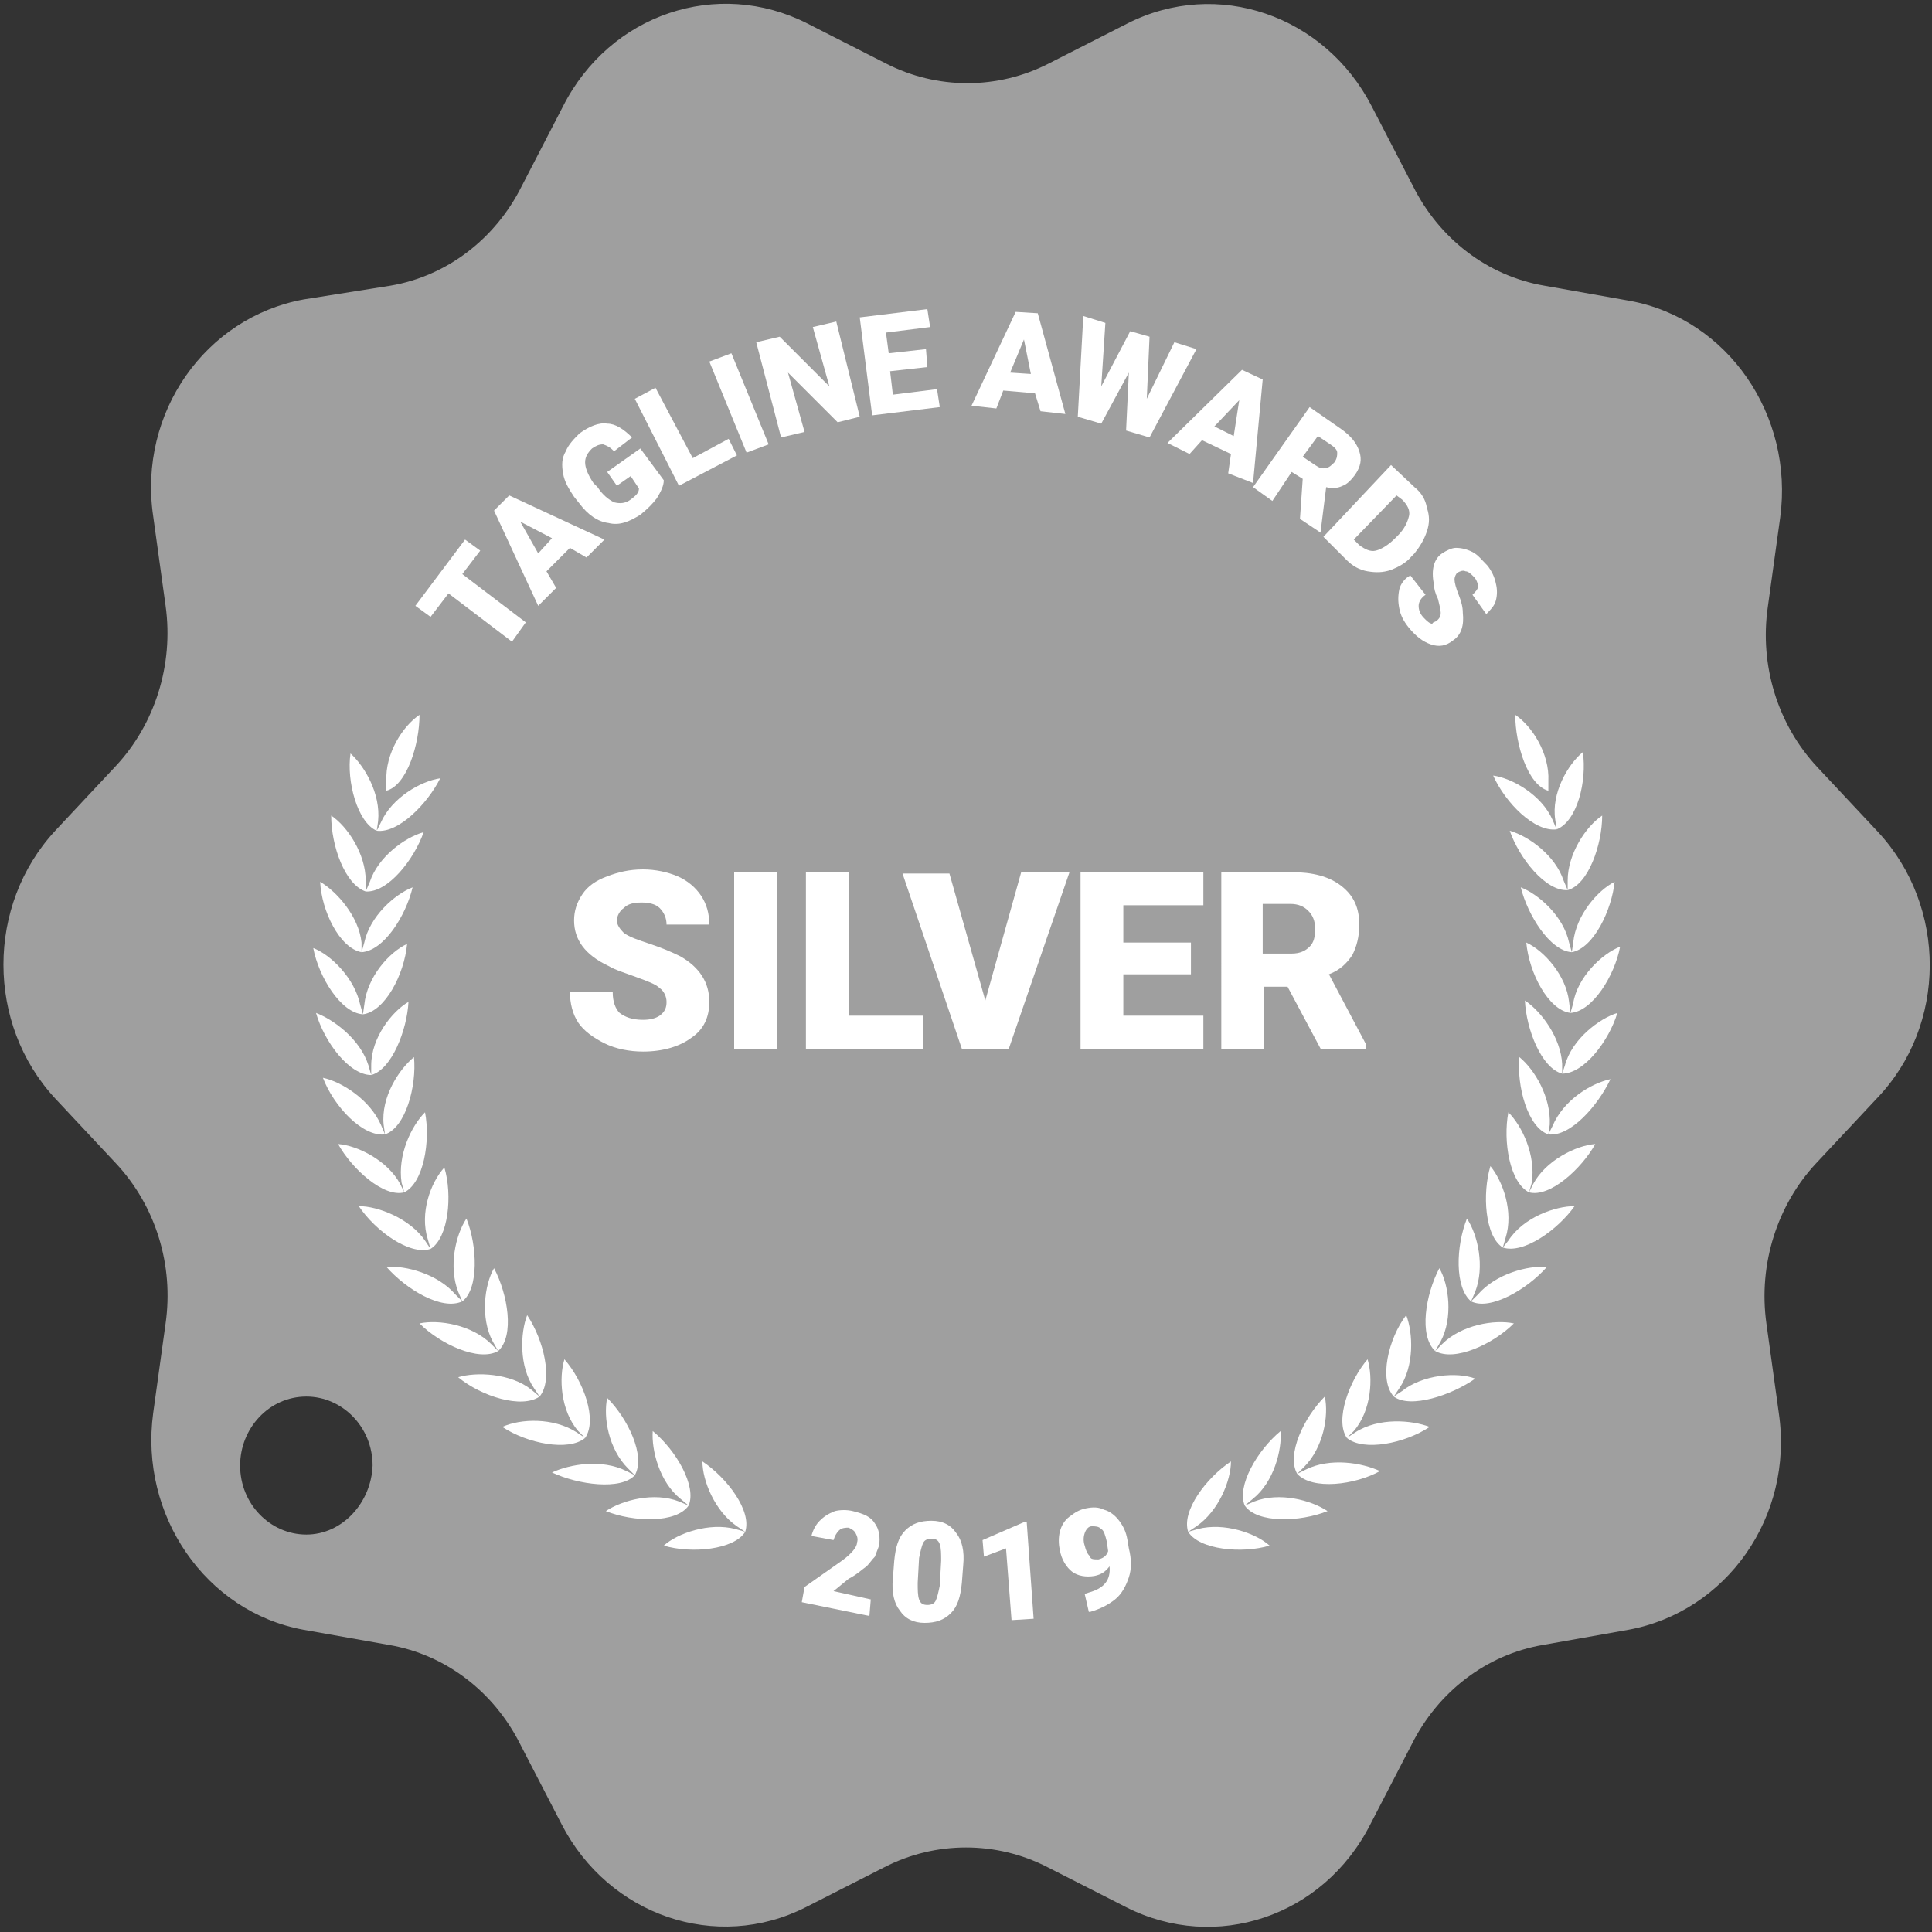
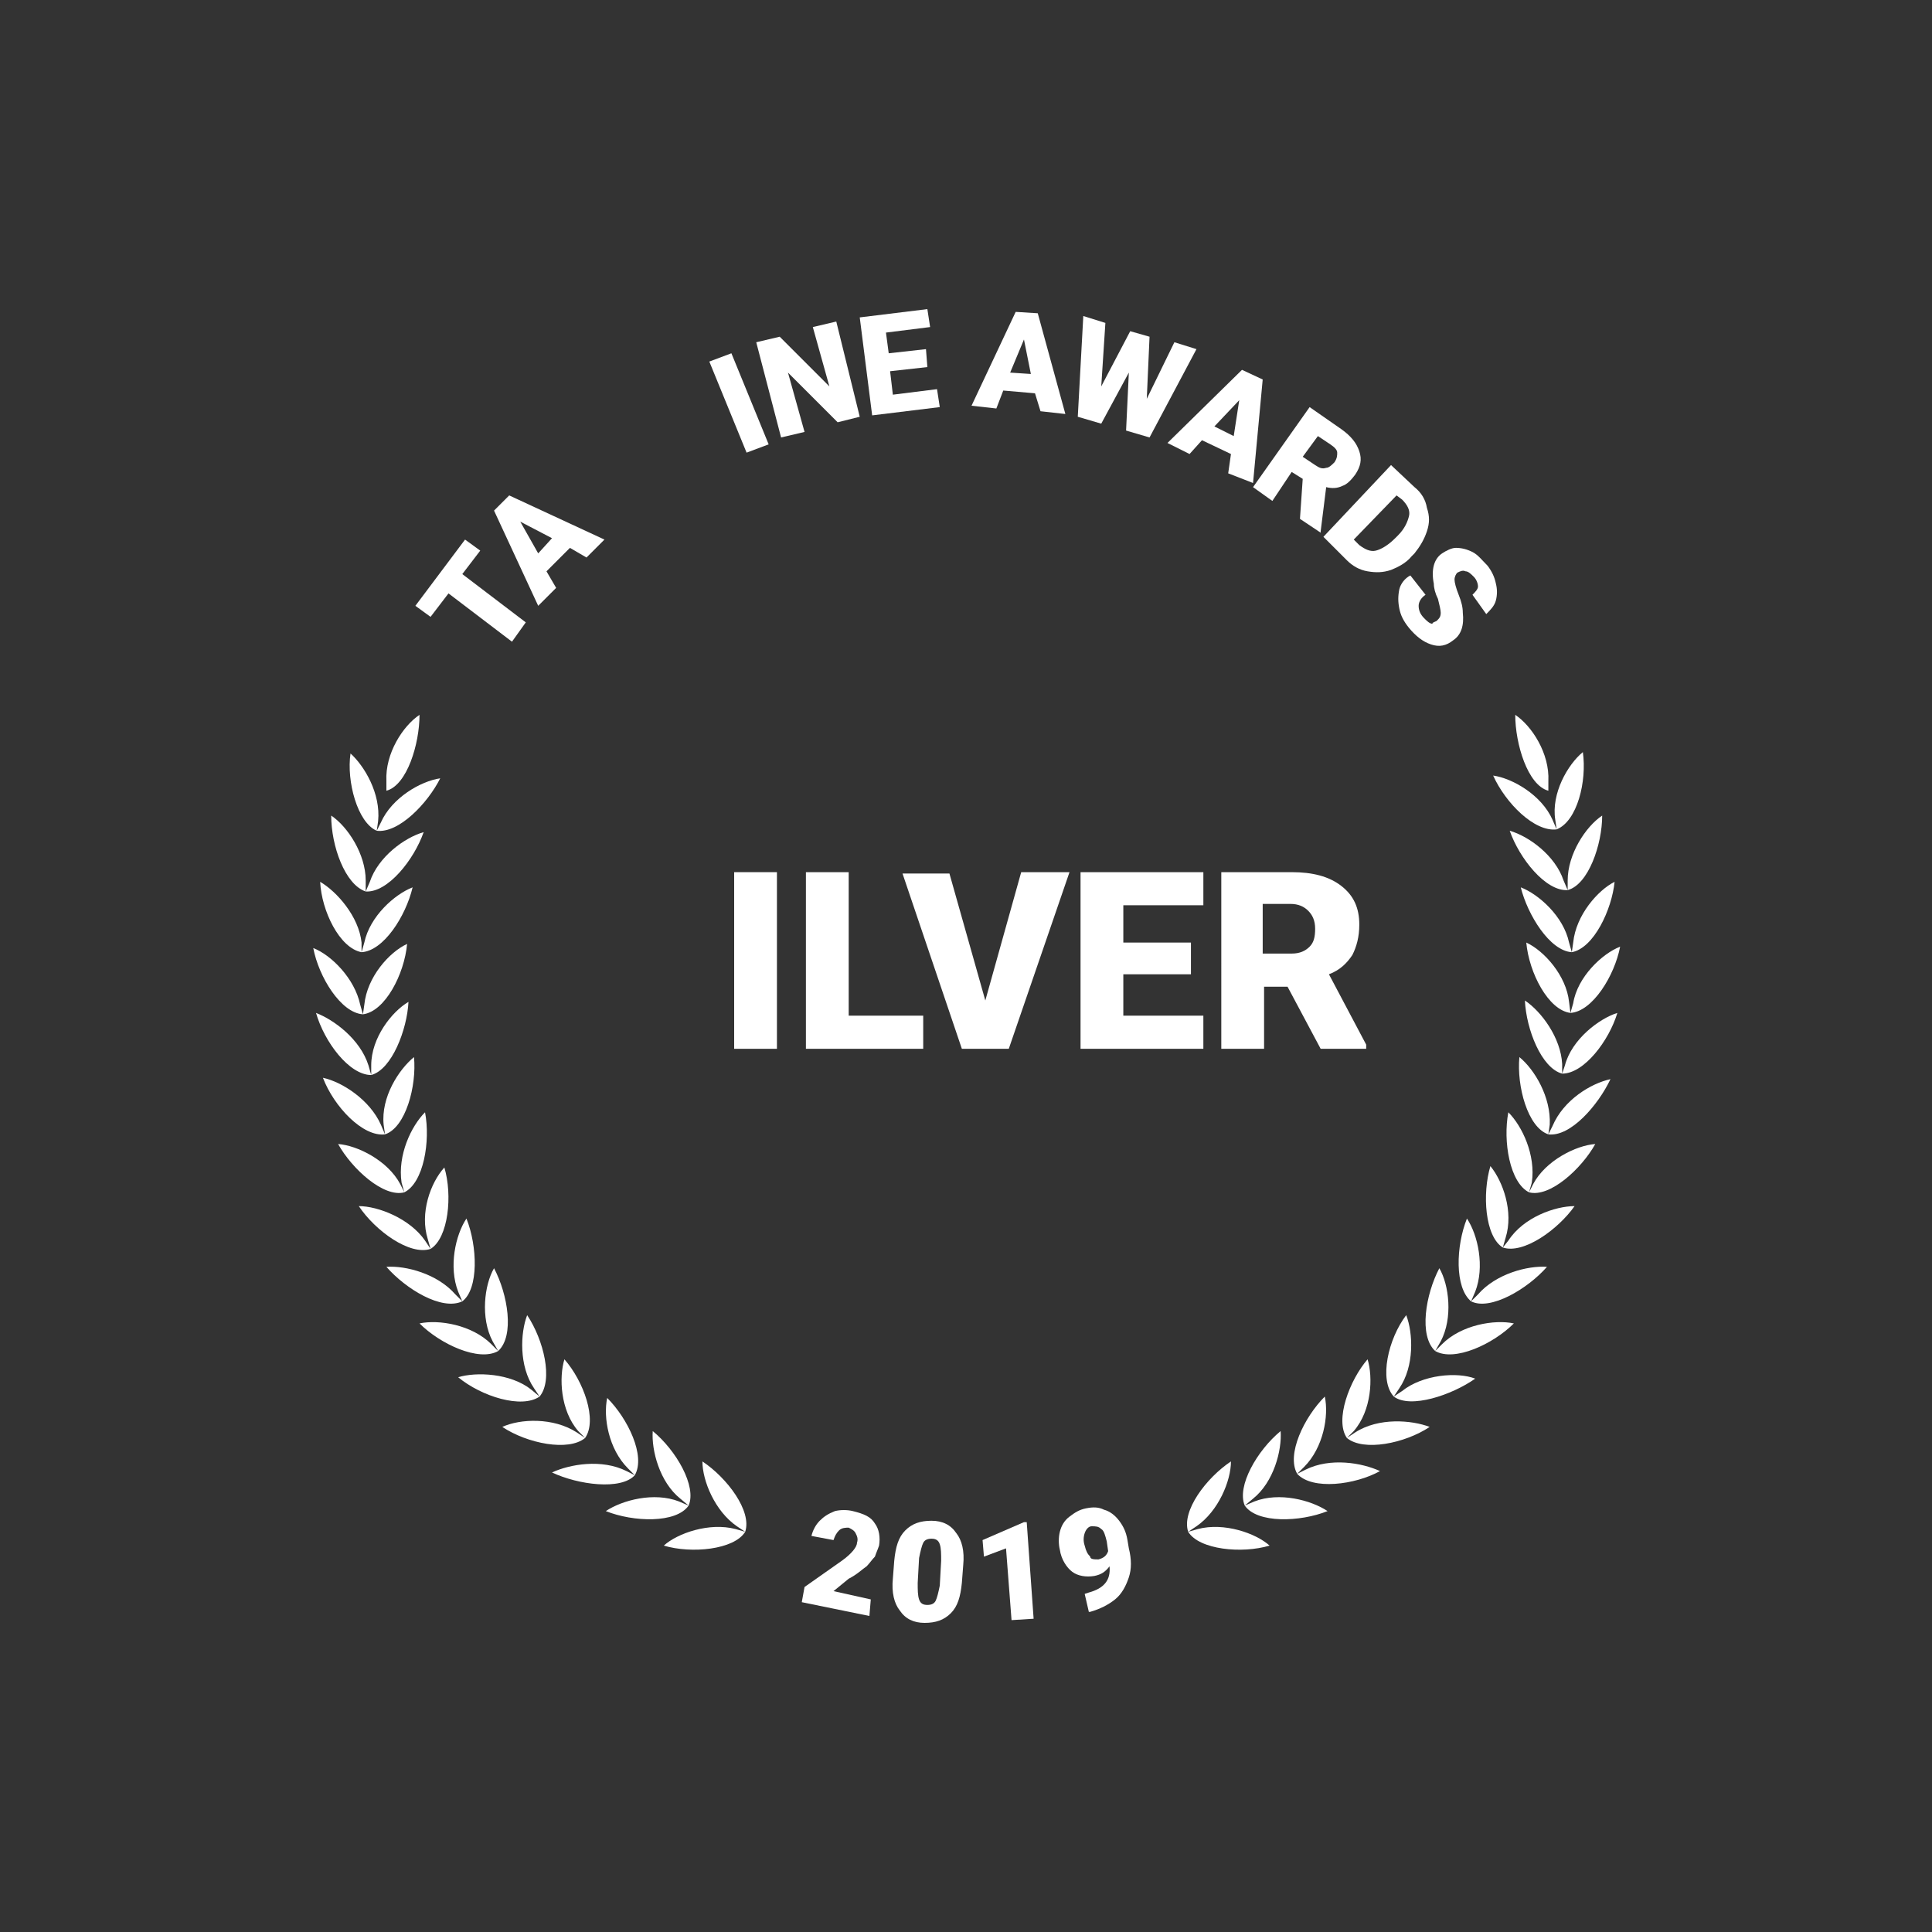
<svg xmlns="http://www.w3.org/2000/svg" xmlns:xlink="http://www.w3.org/1999/xlink" version="1.1" id="Layer_1" x="0px" y="0px" viewBox="0 0 140 140" xml:space="preserve">
  <rect x="0" y="0" width="140" height="140" fill="#333333" stroke="none" />
  <g>
-     <path fill="#9F9F9F" d="M136.1,60.3l-4.4-4.7c-2.9-3.1-4.2-7.4-3.6-11.6l0.9-6.5c1-7.4-3.8-14.4-10.9-15.7l-6.2-1.1 c-4.1-0.7-7.6-3.4-9.5-7.2l-3-5.8c-3.4-6.6-11.2-9.3-17.7-6l-5.7,2.9c-3.7,1.9-8.1,1.9-11.8,0l-5.7-2.9c-6.5-3.3-14.3-0.7-17.7,6 l-3,5.8c-1.9,3.8-5.4,6.5-9.5,7.2L22,21.7c-7.1,1.3-12,8.2-10.9,15.7l0.9,6.5c0.6,4.3-0.8,8.6-3.6,11.6l-4.4,4.7 c-5,5.4-5,14,0,19.4l4.4,4.7c2.9,3.1,4.2,7.4,3.6,11.6l-0.9,6.5c-1,7.4,3.8,14.4,10.9,15.7l6.2,1.1c4.1,0.7,7.6,3.4,9.5,7.2l3,5.8 c3.4,6.6,11.2,9.3,17.7,6l5.7-2.9c3.7-1.9,8.1-1.9,11.8,0l5.7,2.9c6.5,3.3,14.3,0.7,17.7-6l3-5.8c1.9-3.8,5.4-6.5,9.5-7.2l6.2-1.1 c7.1-1.3,12-8.2,10.9-15.7l-0.9-6.5c-0.6-4.3,0.8-8.6,3.6-11.6l4.4-4.7C141.1,74.3,141.1,65.7,136.1,60.3z M22.2,111.2 c-2.6,0-4.8-2.2-4.8-5c0-2.7,2.1-5,4.8-5c2.6,0,4.8,2.2,4.8,5C26.9,108.9,24.8,111.2,22.2,111.2z" />
    <g>
      <g>
-         <path fill="#FFFFFF" d="M48.3,72.6c0-0.4-0.2-0.8-0.5-1c-0.3-0.3-0.9-0.5-1.7-0.8c-0.8-0.3-1.5-0.5-2-0.8 c-1.7-0.8-2.5-1.9-2.5-3.3c0-0.7,0.2-1.3,0.6-1.9s1-1,1.8-1.3c0.8-0.3,1.6-0.5,2.6-0.5c0.9,0,1.8,0.2,2.5,0.5s1.3,0.8,1.7,1.4 c0.4,0.6,0.6,1.3,0.6,2.1h-3.1c0-0.5-0.2-0.9-0.5-1.2c-0.3-0.3-0.8-0.4-1.3-0.4c-0.6,0-1,0.1-1.3,0.4c-0.3,0.2-0.5,0.6-0.5,0.9 c0,0.3,0.2,0.6,0.5,0.9c0.4,0.3,1,0.5,1.9,0.8c0.9,0.3,1.6,0.6,2.2,0.9c1.4,0.8,2.1,1.9,2.1,3.3c0,1.1-0.4,2-1.3,2.6 c-0.8,0.6-2,1-3.5,1c-1,0-2-0.2-2.8-0.6c-0.8-0.4-1.5-0.9-1.9-1.5c-0.4-0.6-0.6-1.4-0.6-2.2h3.1c0,0.7,0.2,1.2,0.5,1.5 c0.4,0.3,0.9,0.5,1.7,0.5c0.5,0,0.9-0.1,1.2-0.3C48.2,73.3,48.3,73,48.3,72.6z" />
        <path fill="#FFFFFF" d="M56.3,76h-3.1V63.2h3.1V76z" />
        <path fill="#FFFFFF" d="M61.5,73.6h5.4V76h-8.5V63.2h3.1V73.6z" />
        <path fill="#FFFFFF" d="M71.4,72.5l2.6-9.3h3.5L73.1,76h-3.4l-4.3-12.7h3.4L71.4,72.5z" />
        <path fill="#FFFFFF" d="M86.3,70.6h-4.9v3h5.8V76h-8.9V63.2h8.9v2.4h-5.8v2.7h4.9V70.6z" />
        <path fill="#FFFFFF" d="M93.3,71.5h-1.7V76h-3.1V63.2h5.1c1.5,0,2.7,0.3,3.6,1c0.9,0.7,1.3,1.6,1.3,2.8c0,0.9-0.2,1.6-0.5,2.2 c-0.4,0.6-0.9,1.1-1.7,1.4l2.7,5.1V76h-3.3L93.3,71.5z M91.6,69.1h2c0.6,0,1-0.2,1.3-0.5c0.3-0.3,0.4-0.7,0.4-1.3s-0.2-1-0.5-1.3 s-0.7-0.5-1.3-0.5h-2V69.1z" />
      </g>
    </g>
    <g>
      <circle fill="none" cx="70" cy="70" r="40.4" />
      <path fill="#FFFFFF" d="M34.8,39.9l-1.3,1.7l4.6,3.5l-1,1.4L32.5,43l-1.3,1.7l-1.1-0.8l3.6-4.8L34.8,39.9z" />
      <path fill="#FFFFFF" d="M41.3,39.7l-1.7,1.7l0.7,1.2L39,43.9L35.8,37l1.1-1.1l6.9,3.2l-1.3,1.3L41.3,39.7z M39,40.1L40,39 l-2.3-1.2L39,40.1z" />
-       <path fill="#FFFFFF" d="M48.1,34.8c0,0.4-0.2,0.8-0.5,1.3c-0.3,0.4-0.7,0.8-1.2,1.2c-0.8,0.5-1.5,0.8-2.3,0.6 c-0.8-0.1-1.5-0.6-2.1-1.4L41.6,36c-0.4-0.6-0.7-1.1-0.8-1.7c-0.1-0.6-0.1-1.1,0.2-1.6c0.2-0.5,0.6-0.9,1-1.3 c0.7-0.5,1.4-0.8,2-0.7c0.6,0,1.2,0.4,1.8,1l-1.3,1c-0.3-0.3-0.5-0.4-0.8-0.5c-0.3,0-0.5,0.1-0.8,0.3c-0.3,0.3-0.5,0.6-0.5,1 c0,0.4,0.2,0.9,0.6,1.5l0.3,0.3c0.4,0.6,0.8,0.9,1.2,1.1c0.4,0.1,0.8,0.1,1.2-0.2c0.4-0.3,0.6-0.5,0.6-0.8l-0.6-0.9l-1,0.7l-0.7-1 l2.4-1.7L48.1,34.8z" />
-       <path fill="#FFFFFF" d="M50.2,33.2l2.6-1.4l0.6,1.2l-4.2,2.2L46,28.9l1.5-0.8L50.2,33.2z" />
      <path fill="#FFFFFF" d="M55.7,32.2l-1.6,0.6l-2.7-6.6l1.6-0.6L55.7,32.2z" />
      <path fill="#FFFFFF" d="M62.3,30.2l-1.6,0.4L57.1,27l1.2,4.3l-1.7,0.4l-1.8-6.9l1.7-0.4l3.6,3.6l-1.2-4.3l1.7-0.4L62.3,30.2z" />
      <path fill="#FFFFFF" d="M67.2,26.6l-2.7,0.3l0.2,1.7l3.2-0.4l0.2,1.3l-4.9,0.6L62.3,23l4.9-0.6l0.2,1.3l-3.2,0.4l0.2,1.5l2.7-0.3 L67.2,26.6z" />
      <path fill="#FFFFFF" d="M75,28.5l-2.3-0.2l-0.5,1.3l-1.8-0.2l3.2-6.8l1.6,0.1l2,7.3l-1.8-0.2L75,28.5z M73.2,27l1.5,0.1l-0.5-2.5 L73.2,27z" />
      <path fill="#FFFFFF" d="M83.1,28.9l2-4.1l1.6,0.5l-3.4,6.4l-1.7-0.5l0.2-4.2l-2,3.7l-1.7-0.5l0.4-7.3l1.6,0.5L79.8,28l2.1-4 l1.4,0.4L83.1,28.9z" />
      <path fill="#FFFFFF" d="M89.2,32.9l-2.1-1l-0.9,1l-1.6-0.8l5.4-5.3l1.5,0.7l-0.7,7.5L89,34.3L89.2,32.9z M88,30.9l1.4,0.7l0.4-2.6 L88,30.9z" />
      <path fill="#FFFFFF" d="M94.4,34.7l-0.8-0.5l-1.4,2.1l-1.4-1l4.1-5.8l2.3,1.6c0.7,0.5,1.1,1,1.3,1.6c0.2,0.6,0.1,1.1-0.3,1.7 c-0.3,0.4-0.6,0.7-0.9,0.8c-0.4,0.2-0.8,0.2-1.2,0.1l-0.4,3.2l0,0.1l-1.5-1L94.4,34.7z M94.4,33.1l0.9,0.6 c0.3,0.2,0.5,0.3,0.8,0.2c0.2,0,0.4-0.2,0.6-0.4c0.2-0.3,0.2-0.5,0.2-0.7c0-0.2-0.2-0.4-0.5-0.6l-0.9-0.6L94.4,33.1z" />
      <path fill="#FFFFFF" d="M95.9,38.9l4.9-5.2l1.7,1.6c0.5,0.4,0.8,0.9,0.9,1.5c0.2,0.6,0.2,1.1,0,1.7c-0.2,0.6-0.5,1.1-0.9,1.6 l-0.2,0.2c-0.4,0.5-1,0.8-1.5,1c-0.6,0.2-1.1,0.2-1.7,0.1c-0.6-0.1-1.1-0.4-1.5-0.8L95.9,38.9z M101.2,35.9l-3.1,3.2l0.4,0.4 c0.4,0.3,0.8,0.5,1.2,0.4c0.4-0.1,0.9-0.4,1.4-0.9l0.2-0.2c0.5-0.5,0.7-1,0.8-1.4s-0.1-0.8-0.5-1.2L101.2,35.9z" />
      <path fill="#FFFFFF" d="M104.1,45c0.2-0.2,0.3-0.3,0.3-0.6c0-0.2-0.1-0.6-0.2-1c-0.2-0.4-0.3-0.8-0.3-1.1c-0.2-1,0-1.8,0.6-2.2 c0.3-0.2,0.7-0.4,1-0.4c0.4,0,0.8,0.1,1.2,0.3s0.7,0.6,1.1,1c0.3,0.4,0.5,0.8,0.6,1.3c0.1,0.4,0.1,0.8,0,1.2 c-0.1,0.4-0.4,0.7-0.7,1l-1-1.4c0.2-0.2,0.4-0.4,0.4-0.6c0-0.2-0.1-0.5-0.3-0.7c-0.2-0.2-0.4-0.4-0.6-0.4c-0.2-0.1-0.4,0-0.6,0.1 c-0.1,0.1-0.2,0.3-0.2,0.5c0,0.2,0.1,0.6,0.3,1.1c0.2,0.5,0.3,0.9,0.3,1.3c0.1,0.9-0.1,1.6-0.7,2c-0.5,0.4-1,0.5-1.6,0.3 s-1.1-0.6-1.6-1.2c-0.4-0.5-0.6-0.9-0.7-1.4c-0.1-0.5-0.1-0.9,0-1.4c0.1-0.4,0.4-0.8,0.8-1l1.1,1.4c-0.3,0.2-0.5,0.5-0.5,0.8 c0,0.3,0.1,0.6,0.4,0.9c0.2,0.2,0.4,0.4,0.6,0.4C103.8,45.1,103.9,45.1,104.1,45z" />
    </g>
    <g>
-       <circle fill="none" cx="70" cy="70" r="47.5" />
      <path fill="#FFFFFF" d="M63,117.1l-4.9-1l0.2-1.1l2.7-1.9c0.7-0.5,1.1-1,1.1-1.3c0.1-0.3,0-0.5-0.1-0.7c-0.1-0.2-0.3-0.3-0.5-0.4 c-0.2,0-0.5,0-0.7,0.2c-0.2,0.2-0.3,0.4-0.4,0.7l-1.6-0.3c0.1-0.4,0.3-0.8,0.6-1.1c0.3-0.3,0.6-0.5,1.1-0.7c0.4-0.1,0.9-0.1,1.3,0 c0.8,0.2,1.3,0.4,1.6,0.9c0.3,0.4,0.4,1,0.3,1.6c-0.1,0.3-0.2,0.5-0.3,0.8c-0.2,0.2-0.4,0.5-0.6,0.7c-0.3,0.2-0.7,0.6-1.3,0.9 l-1.1,0.9l2.7,0.6L63,117.1z" />
      <path fill="#FFFFFF" d="M69.7,114.7c-0.1,1-0.3,1.7-0.8,2.2c-0.5,0.5-1.1,0.7-1.9,0.7c-0.8,0-1.4-0.3-1.8-0.9 c-0.4-0.5-0.6-1.3-0.5-2.3l0.1-1.3c0.1-1,0.3-1.7,0.8-2.2c0.5-0.5,1.1-0.7,1.9-0.7c0.8,0,1.4,0.3,1.8,0.9c0.4,0.5,0.6,1.3,0.5,2.3 L69.7,114.7z M68.2,113.1c0-0.5,0-0.9-0.1-1.2c-0.1-0.3-0.3-0.4-0.6-0.4c-0.3,0-0.5,0.1-0.6,0.3s-0.2,0.6-0.3,1.1l-0.1,1.8 c0,0.5,0,0.9,0.1,1.2c0.1,0.3,0.3,0.4,0.6,0.4c0.3,0,0.5-0.1,0.6-0.3c0.1-0.2,0.2-0.6,0.3-1.1L68.2,113.1z" />
      <path fill="#FFFFFF" d="M74.9,117.3l-1.6,0.1l-0.4-5.2l-1.6,0.6l-0.1-1.2l3-1.3l0.2,0L74.9,117.3z" />
      <path fill="#FFFFFF" d="M80.4,113.5c-0.3,0.4-0.6,0.6-1.1,0.7c-0.6,0.1-1.2,0-1.6-0.3s-0.8-0.9-0.9-1.6c-0.1-0.4-0.1-0.9,0-1.3 c0.1-0.4,0.3-0.8,0.7-1.1s0.7-0.5,1.2-0.6c0.5-0.1,0.9-0.1,1.3,0.1c0.4,0.1,0.8,0.4,1.1,0.8c0.3,0.4,0.5,0.8,0.6,1.4l0.1,0.6 c0.2,0.8,0.2,1.5,0,2.1c-0.2,0.6-0.5,1.2-1,1.6c-0.5,0.4-1.1,0.7-1.8,0.9l-0.1,0l-0.3-1.3l0.3-0.1C80,115.1,80.5,114.5,80.4,113.5 z M79.6,113c0.4-0.1,0.6-0.3,0.7-0.6l-0.1-0.7c-0.1-0.4-0.2-0.8-0.4-0.9c-0.2-0.2-0.4-0.2-0.7-0.2c-0.2,0-0.4,0.2-0.5,0.5 c-0.1,0.3-0.1,0.6,0,0.9c0.1,0.4,0.2,0.6,0.4,0.8C79,113,79.3,113,79.6,113z" />
    </g>
    <g>
      <defs>
        <polygon id="SVGID_1_" points="45.5,115.5 55,111.5 52,103.5 48.5,66.6 32.6,55.3 28.3,56.9 24.9,51.1 8.5,79 " />
      </defs>
      <clipPath id="SVGID_2_">
        <use xlink:href="#SVGID_1_" overflow="visible" />
      </clipPath>
      <path clip-path="url(#SVGID_2_)" fill-rule="evenodd" clip-rule="evenodd" fill="#FFFFFF" d="M88.3,30.1c-0.8,1.4-3.8,1.7-5.9,1.2 c1-0.9,3.3-1.8,5.2-1.4L88.3,30.1l-0.6-0.4c-1.7-1-2.6-3.2-2.7-4.6C86.8,26.2,88.7,28.6,88.3,30.1L88.3,30.1z M70,112.9L70,112.9 c0.7,0,1.2,0.5,1.2,1.2c0,0.6-0.5,1.2-1.2,1.2s-1.2-0.5-1.2-1.2C68.9,113.4,69.4,112.9,70,112.9L70,112.9z M85.6,28.8L85.6,28.8 l-0.5-0.5c-1.5-1.3-3.9-1.5-5.3-1.1C81.5,28.6,84.3,29.7,85.6,28.8L85.6,28.8z M54.6,28.8L54.6,28.8c1.3,0.9,4.2-0.2,5.8-1.6 c-1.4-0.4-3.8-0.1-5.3,1.1L54.6,28.8L54.6,28.8z M67,114.1L67,114.1c-0.4,1.5-3.2,2.7-5.4,2.7c0.7-1.2,2.7-2.6,4.6-2.7L67,114.1 c0-1.6-2.5-3.4-4.5-3.9c0.4,1.3,1.9,3.2,3.8,3.7L67,114.1L67,114.1z M62.6,113.5L62.6,113.5c0.2-1.6-2.1-3.6-4.1-4.4 c0.3,1.4,1.6,3.4,3.4,4.1L62.6,113.5l-0.7-0.1c-2-0.1-4,1.1-4.9,2.2C59.1,115.8,62,115,62.6,113.5L62.6,113.5z M58.2,112.5 L58.2,112.5c-0.7,1.4-3.7,2-5.8,1.6c1-1,3.1-2.1,5.1-1.7L58.2,112.5c0.3-1.5-1.7-3.8-3.6-4.8c0.2,1.4,1.2,3.5,3,4.4L58.2,112.5 L58.2,112.5z M54,111L54,111c0.5-1.5-1.3-3.9-3.1-5.1c0,1.4,0.9,3.6,2.5,4.7L54,111l-0.7-0.2c-1.9-0.5-4.2,0.3-5.2,1.2 C50.1,112.6,53.2,112.3,54,111L54,111z M49.9,109.1L49.9,109.1c-0.9,1.3-4,1.2-6,0.4c1.2-0.8,3.5-1.4,5.3-0.7L49.9,109.1 c0.6-1.4-0.9-4-2.6-5.4c-0.1,1.4,0.5,3.7,2,4.9L49.9,109.1L49.9,109.1z M46,106.9L46,106.9c0.8-1.4-0.5-4.1-2-5.6 c-0.3,1.4,0.1,3.7,1.5,5.1L46,106.9l-0.6-0.3c-1.8-0.9-4.1-0.5-5.4,0.1C41.9,107.6,45,108,46,106.9L46,106.9z M42.4,104.2 L42.4,104.2c-1.2,1-4.2,0.4-6-0.8c1.3-0.6,3.7-0.7,5.4,0.4L42.4,104.2l-0.5-0.5c-1.3-1.5-1.4-3.9-1-5.2 C42.3,100.1,43.3,102.9,42.4,104.2L42.4,104.2z M39.1,101.2c-1.3,0.9-4.2,0-5.9-1.4c1.3-0.4,3.8-0.3,5.3,0.9L39.1,101.2 c1-1.2,0.3-4.1-0.9-5.9c-0.5,1.3-0.6,3.7,0.5,5.3L39.1,101.2L39.1,101.2L39.1,101.2z M36.1,97.9L36.1,97.9c-1.4,0.8-4.2-0.5-5.7-2 c1.4-0.3,3.8,0.1,5.2,1.5L36.1,97.9c1.2-1.1,0.7-4.1-0.3-6c-0.7,1.2-1,3.6-0.1,5.3L36.1,97.9L36.1,97.9z M33.5,94.3L33.5,94.3 C32,95,29.4,93.4,28,91.8c1.4-0.1,3.7,0.5,5,2L33.5,94.3l-0.3-0.7c-0.7-1.8-0.2-4.1,0.6-5.3C34.6,90.3,34.7,93.4,33.5,94.3 L33.5,94.3z M31.2,90.5L31.2,90.5L31,89.8c-0.6-1.9,0.2-4.1,1.2-5.2C32.8,86.6,32.5,89.7,31.2,90.5l-0.4-0.6 c-1.1-1.6-3.4-2.5-4.8-2.5C27.2,89.2,29.7,91,31.2,90.5L31.2,90.5z M29.3,86.4L29.3,86.4c-1.5,0.4-3.8-1.7-4.8-3.5 c1.4,0.1,3.6,1.2,4.5,2.9L29.3,86.4c1.4-0.7,1.9-3.7,1.5-5.8c-1,1-2,3.1-1.7,5.1L29.3,86.4L29.3,86.4z M27.9,82.2L27.9,82.2 l-0.1-0.7c-0.2-2,1.1-4,2.2-4.9C30.2,78.7,29.4,81.7,27.9,82.2l-0.3-0.7c-0.8-1.8-2.8-3.1-4.2-3.4C24.2,80.2,26.3,82.4,27.9,82.2 L27.9,82.2z M26.9,77.9l0-0.7c0-2,1.5-3.9,2.7-4.6C29.5,74.6,28.4,77.5,26.9,77.9l-0.2-0.7c-0.6-1.9-2.5-3.3-3.8-3.8 C23.5,75.5,25.3,77.9,26.9,77.9L26.9,77.9L26.9,77.9z M26.3,73.5L26.3,73.5c-1.6-0.1-3.2-2.7-3.6-4.8c1.3,0.5,3,2.2,3.4,4.1 L26.3,73.5c1.6-0.2,3-2.9,3.2-5.1c-1.3,0.6-2.9,2.4-3.1,4.4L26.3,73.5L26.3,73.5z M26.2,69c-1.6-0.3-2.9-3-3-5.1 c1.2,0.7,2.8,2.5,3,4.4L26.2,69c1.6-0.1,3.2-2.6,3.7-4.7c-1.3,0.5-3.1,2.1-3.5,4L26.2,69L26.2,69L26.2,69z M26.5,64.6L26.5,64.6 C25,64.1,24,61.3,24,59.1c1.2,0.8,2.5,2.8,2.5,4.7L26.5,64.6c1.6,0.1,3.5-2.3,4.2-4.3c-1.4,0.4-3.3,1.8-3.9,3.6L26.5,64.6 L26.5,64.6z M27.3,60.2l0.3-0.6c0.8-1.8,2.9-3,4.3-3.2C31,58.2,28.9,60.4,27.3,60.2l0.1-0.7c0.2-2-1-4-2-4.9 C25.1,56.6,25.9,59.6,27.3,60.2L27.3,60.2L27.3,60.2z M28.6,55.9c-1.4-0.7-1.8-3.7-1.4-5.8c1,1,1.9,3.2,1.5,5.1L28.6,55.9 c1.5,0.4,3.9-1.6,4.9-3.4c-1.4,0.1-3.6,1.1-4.6,2.8L28.6,55.9L28.6,55.9L28.6,55.9z M30.2,51.8L30.2,51.8 c-1.3-0.9-1.4-3.9-0.8-5.9c0.9,1.1,1.6,3.4,1,5.2L30.2,51.8c1.5,0.6,4-1.2,5.3-2.9c-1.4,0-3.7,0.7-4.9,2.3L30.2,51.8L30.2,51.8z M32.3,47.8L32.3,47.8c1.4,0.7,4.1-0.8,5.5-2.3c-1.4-0.2-3.8,0.3-5.1,1.8L32.3,47.8l0.3-0.6c0.8-1.8,0.3-4.1-0.4-5.3 C31.3,43.8,31,46.8,32.3,47.8L32.3,47.8z M34.7,44.1L34.7,44.1c-1.1-1.1-0.6-4.1,0.5-6c0.6,1.3,0.9,3.6-0.1,5.3L34.7,44.1l0.5-0.5 c1.5-1.3,3.8-1.6,5.2-1.3C38.9,43.7,36.1,44.9,34.7,44.1L34.7,44.1L34.7,44.1z M37.6,40.6L37.6,40.6l0.6-0.4 c1.6-1.2,4-1.2,5.3-0.8C41.7,40.7,38.8,41.6,37.6,40.6L38,40c1.2-1.6,1.1-4,0.6-5.3C37.4,36.5,36.6,39.4,37.6,40.6L37.6,40.6z M40.7,37.5L40.7,37.5c-0.9-1.3,0.2-4.1,1.6-5.7c0.4,1.4,0.1,3.7-1.2,5.2L40.7,37.5c1.1,1.1,4.2,0.5,6-0.6 c-1.3-0.6-3.7-0.8-5.4,0.2L40.7,37.5L40.7,37.5z M44.2,34.6L44.2,34.6c-0.7-1.4,0.7-4.1,2.2-5.6c0.2,1.4-0.2,3.7-1.7,5.1 L44.2,34.6l0.6-0.3c1.8-0.8,4.2-0.4,5.4,0.3C48.3,35.5,45.2,35.8,44.2,34.6L44.2,34.6L44.2,34.6z M47.9,32.2l0.7-0.2 c1.9-0.7,4.2,0,5.3,0.8C51.9,33.5,48.8,33.4,47.9,32.2l0.6-0.4c1.6-1.2,2.3-3.5,2.2-4.9C49,28.1,47.3,30.7,47.9,32.2L47.9,32.2 L47.9,32.2z M51.9,30.1L51.9,30.1c-0.4-1.5,1.5-3.9,3.3-5c-0.1,1.4-1,3.6-2.7,4.6L51.9,30.1l0.7-0.2c1.9-0.5,4.2,0.4,5.2,1.4 C55.7,31.8,52.6,31.4,51.9,30.1L51.9,30.1z M73.1,114.1L73.1,114.1c0.4,1.5,3.2,2.7,5.4,2.7c-0.7-1.2-2.7-2.6-4.6-2.7L73.1,114.1 c0-1.6,2.5-3.4,4.5-3.9c-0.4,1.3-1.9,3.2-3.8,3.7L73.1,114.1L73.1,114.1z M77.5,113.5c-0.2-1.6,2.1-3.6,4.1-4.4 c-0.3,1.4-1.6,3.4-3.4,4.1L77.5,113.5l0.7-0.1c2-0.1,4,1.1,4.9,2.2C81,115.8,78,115,77.5,113.5L77.5,113.5L77.5,113.5z M81.9,112.5l0.6-0.3c1.8-0.9,2.8-3,3-4.4C83.6,108.7,81.5,110.9,81.9,112.5l0.7-0.1c2-0.3,4.1,0.7,5.1,1.7 C85.6,114.4,82.5,113.9,81.9,112.5L81.9,112.5L81.9,112.5z M86.1,111L86.1,111c-0.5-1.5,1.3-3.9,3.1-5.1c0,1.4-0.9,3.6-2.5,4.7 L86.1,111l0.7-0.2c1.9-0.5,4.2,0.3,5.2,1.2C90,112.6,86.9,112.3,86.1,111L86.1,111L86.1,111z M90.2,109.1c0.9,1.3,4,1.2,6,0.4 c-1.2-0.8-3.5-1.4-5.3-0.7L90.2,109.1c-0.6-1.4,0.9-4,2.6-5.4c0.1,1.4-0.5,3.7-2,4.9L90.2,109.1L90.2,109.1L90.2,109.1z M94,106.8 c-0.8-1.4,0.5-4.1,2-5.6c0.3,1.4-0.1,3.7-1.5,5.1L94,106.8l0.6-0.3c1.8-0.9,4.1-0.5,5.4,0.1C98.2,107.6,95.1,108,94,106.8 L94,106.8L94,106.8z M97.6,104.2c1.2,1,4.2,0.4,6-0.8c-1.3-0.5-3.7-0.7-5.4,0.4L97.6,104.2l0.5-0.5c1.3-1.5,1.4-3.9,1-5.2 C97.8,100,96.7,102.9,97.6,104.2L97.6,104.2L97.6,104.2z M101,101.2l0.4-0.6c1.1-1.6,1-4,0.5-5.3C100.6,97,99.9,100,101,101.2 l0.6-0.4c1.5-1.2,4-1.4,5.3-0.9C105.2,101.1,102.2,102.1,101,101.2L101,101.2L101,101.2z M104,97.9L104,97.9 c1.4,0.8,4.2-0.5,5.7-2c-1.4-0.3-3.8,0.1-5.2,1.5L104,97.9c-1.2-1.1-0.7-4.1,0.3-6c0.7,1.2,1,3.6,0.1,5.3L104,97.9L104,97.9z M106.6,94.3c1.4,0.7,4.1-0.9,5.5-2.5c-1.4-0.1-3.7,0.5-5,2L106.6,94.3l0.3-0.7c0.7-1.8,0.2-4.1-0.6-5.3 C105.5,90.3,105.4,93.3,106.6,94.3L106.6,94.3L106.6,94.3z M108.9,90.4L108.9,90.4c1.5,0.5,4-1.3,5.2-3c-1.4,0-3.7,0.8-4.8,2.5 L108.9,90.4c-1.3-0.8-1.5-3.9-0.9-5.9c0.9,1.1,1.7,3.3,1.1,5.2L108.9,90.4L108.9,90.4z M110.8,86.4c1.5,0.4,3.8-1.7,4.8-3.5 c-1.4,0.1-3.6,1.2-4.5,2.9L110.8,86.4c-1.4-0.7-1.9-3.7-1.5-5.8c1,1,2,3.1,1.7,5.1L110.8,86.4L110.8,86.4L110.8,86.4z M112.2,82.2 L112.2,82.2c1.6,0.2,3.6-2.1,4.5-4c-1.4,0.3-3.4,1.5-4.2,3.4L112.2,82.2c-1.5-0.5-2.3-3.5-2.1-5.6c1.1,0.9,2.3,2.9,2.2,4.9 L112.2,82.2L112.2,82.2z M113.2,77.8c1.6,0,3.4-2.4,4-4.4c-1.3,0.4-3.3,1.9-3.8,3.8L113.2,77.8c-1.5-0.4-2.6-3.2-2.7-5.3 c1.2,0.8,2.6,2.7,2.7,4.6L113.2,77.8L113.2,77.8L113.2,77.8z M113.8,73.4L113.8,73.4c1.6-0.1,3.2-2.7,3.6-4.8 c-1.3,0.5-3.1,2.2-3.4,4.1L113.8,73.4c-1.6-0.2-3-2.9-3.2-5.1c1.3,0.6,2.9,2.4,3.1,4.3L113.8,73.4L113.8,73.4z M113.9,69l-0.2-0.7 c-0.4-1.9-2.2-3.5-3.5-4C110.7,66.3,112.3,68.9,113.9,69l0.1-0.7c0.2-2,1.8-3.8,3-4.4C116.8,65.9,115.5,68.7,113.9,69L113.9,69 L113.9,69z M113.6,64.5c1.5-0.4,2.5-3.3,2.5-5.4c-1.2,0.8-2.5,2.8-2.5,4.7L113.6,64.5c-1.6,0.1-3.5-2.3-4.2-4.3 c1.4,0.4,3.3,1.8,3.9,3.6L113.6,64.5L113.6,64.5L113.6,64.5z M112.8,60.1c1.5-0.6,2.2-3.5,1.9-5.6c-1.1,0.9-2.3,3-2,4.9 L112.8,60.1c-1.6,0.2-3.7-1.9-4.6-3.9c1.4,0.2,3.5,1.4,4.3,3.2L112.8,60.1L112.8,60.1L112.8,60.1z M111.6,55.9L111.6,55.9 c1.4-0.7,1.8-3.7,1.4-5.8c-1,1-1.9,3.2-1.5,5.1L111.6,55.9c-1.5,0.4-3.9-1.6-4.9-3.4c1.4,0.1,3.6,1.1,4.6,2.8L111.6,55.9 L111.6,55.9z M109.9,51.7L109.9,51.7l-0.4-0.6c-1.2-1.6-3.4-2.4-4.8-2.3C105.9,50.6,108.4,52.3,109.9,51.7l-0.2-0.7 c-0.6-1.9,0.1-4.1,1-5.2C111.3,47.8,111.2,50.9,109.9,51.7L109.9,51.7z M107.9,47.8c-1.4,0.7-4.1-0.8-5.5-2.3 c1.4-0.2,3.7,0.3,5.1,1.8L107.9,47.8l-0.3-0.6c-0.8-1.8-0.3-4.1,0.5-5.3C108.9,43.7,109.1,46.8,107.9,47.8L107.9,47.8L107.9,47.8z M105.4,44c1.1-1.1,0.6-4.1-0.4-6c-0.6,1.3-0.9,3.6,0.1,5.3L105.4,44l-0.5-0.5c-1.5-1.3-3.8-1.6-5.2-1.3 C101.2,43.7,104.1,44.9,105.4,44L105.4,44L105.4,44L105.4,44z M102.6,40.6L102.6,40.6l-0.6-0.4c-1.6-1.2-4-1.2-5.3-0.8 C98.4,40.7,101.3,41.6,102.6,40.6l-0.4-0.6c-1.1-1.6-1.1-4-0.6-5.3C102.8,36.4,103.6,39.4,102.6,40.6L102.6,40.6z M99.4,37.4 c0.9-1.3-0.2-4.1-1.6-5.7c-0.4,1.4-0.1,3.7,1.2,5.2L99.4,37.4c-1.1,1.1-4.2,0.5-6-0.6c1.3-0.6,3.7-0.8,5.4,0.2L99.4,37.4 L99.4,37.4L99.4,37.4z M96,34.6c0.7-1.4-0.6-4.1-2.2-5.5c-0.2,1.4,0.2,3.7,1.7,5.1L96,34.6l-0.6-0.3c-1.8-0.8-4.2-0.4-5.4,0.3 C91.9,35.5,94.9,35.8,96,34.6L96,34.6L96,34.6L96,34.6z M92.2,32.1c0.6-1.4-1.1-4-2.8-5.3c-0.1,1.4,0.6,3.7,2.2,4.9L92.2,32.1 c-0.9,1.3-4,1.3-6,0.6c1.1-0.8,3.5-1.5,5.3-0.8L92.2,32.1L92.2,32.1z" />
    </g>
    <g>
      <defs>
        <polygon id="SVGID_3_" points="86,61.1 106.1,54.3 111.9,56.9 122.6,44.4 120.5,71.5 112.5,99.5 92,115.5 85,111.5 88,102.5 " />
      </defs>
      <clipPath id="SVGID_4_">
        <use xlink:href="#SVGID_3_" overflow="visible" />
      </clipPath>
      <path clip-path="url(#SVGID_4_)" fill-rule="evenodd" clip-rule="evenodd" fill="#FFFFFF" d="M88.3,30.1c-0.8,1.4-3.8,1.7-5.9,1.2 c1-0.9,3.3-1.8,5.2-1.4L88.3,30.1l-0.6-0.4c-1.7-1-2.6-3.2-2.7-4.6C86.8,26.2,88.7,28.6,88.3,30.1L88.3,30.1z M70,112.9L70,112.9 c0.7,0,1.2,0.5,1.2,1.2c0,0.6-0.5,1.2-1.2,1.2s-1.2-0.5-1.2-1.2C68.9,113.4,69.4,112.9,70,112.9L70,112.9z M85.6,28.8L85.6,28.8 l-0.5-0.5c-1.5-1.3-3.9-1.5-5.3-1.1C81.5,28.6,84.3,29.7,85.6,28.8L85.6,28.8z M54.6,28.8L54.6,28.8c1.3,0.9,4.2-0.2,5.8-1.6 c-1.4-0.4-3.8-0.1-5.3,1.1L54.6,28.8L54.6,28.8z M67,114.1L67,114.1c-0.4,1.5-3.2,2.7-5.4,2.7c0.7-1.2,2.7-2.6,4.6-2.7L67,114.1 c0-1.6-2.5-3.4-4.5-3.9c0.4,1.3,1.9,3.2,3.8,3.7L67,114.1L67,114.1z M62.6,113.5L62.6,113.5c0.2-1.6-2.1-3.6-4.1-4.4 c0.3,1.4,1.6,3.4,3.4,4.1L62.6,113.5l-0.7-0.1c-2-0.1-4,1.1-4.9,2.2C59.1,115.8,62,115,62.6,113.5L62.6,113.5z M58.2,112.5 L58.2,112.5c-0.7,1.4-3.7,2-5.8,1.6c1-1,3.1-2.1,5.1-1.7L58.2,112.5c0.3-1.5-1.7-3.8-3.6-4.8c0.2,1.4,1.2,3.5,3,4.4L58.2,112.5 L58.2,112.5z M54,111L54,111c0.5-1.5-1.3-3.9-3.1-5.1c0,1.4,0.9,3.6,2.5,4.7L54,111l-0.7-0.2c-1.9-0.5-4.2,0.3-5.2,1.2 C50.1,112.6,53.2,112.3,54,111L54,111z M49.9,109.1L49.9,109.1c-0.9,1.3-4,1.2-6,0.4c1.2-0.8,3.5-1.4,5.3-0.7L49.9,109.1 c0.6-1.4-0.9-4-2.6-5.4c-0.1,1.4,0.5,3.7,2,4.9L49.9,109.1L49.9,109.1z M46,106.9L46,106.9c0.8-1.4-0.5-4.1-2-5.6 c-0.3,1.4,0.1,3.7,1.5,5.1L46,106.9l-0.6-0.3c-1.8-0.9-4.1-0.5-5.4,0.1C41.9,107.6,45,108,46,106.9L46,106.9z M42.4,104.2 L42.4,104.2c-1.2,1-4.2,0.4-6-0.8c1.3-0.6,3.7-0.7,5.4,0.4L42.4,104.2l-0.5-0.5c-1.3-1.5-1.4-3.9-1-5.2 C42.3,100.1,43.3,102.9,42.4,104.2L42.4,104.2z M39.1,101.2c-1.3,0.9-4.2,0-5.9-1.4c1.3-0.4,3.8-0.3,5.3,0.9L39.1,101.2 c1-1.2,0.3-4.1-0.9-5.9c-0.5,1.3-0.6,3.7,0.5,5.3L39.1,101.2L39.1,101.2L39.1,101.2z M36.1,97.9L36.1,97.9c-1.4,0.8-4.2-0.5-5.7-2 c1.4-0.3,3.8,0.1,5.2,1.5L36.1,97.9c1.2-1.1,0.7-4.1-0.3-6c-0.7,1.2-1,3.6-0.1,5.3L36.1,97.9L36.1,97.9z M33.5,94.3L33.5,94.3 C32,95,29.4,93.4,28,91.8c1.4-0.1,3.7,0.5,5,2L33.5,94.3l-0.3-0.7c-0.7-1.8-0.2-4.1,0.6-5.3C34.6,90.3,34.7,93.4,33.5,94.3 L33.5,94.3z M31.2,90.5L31.2,90.5L31,89.8c-0.6-1.9,0.2-4.1,1.2-5.2C32.8,86.6,32.5,89.7,31.2,90.5l-0.4-0.6 c-1.1-1.6-3.4-2.5-4.8-2.5C27.2,89.2,29.7,91,31.2,90.5L31.2,90.5z M29.3,86.4L29.3,86.4c-1.5,0.4-3.8-1.7-4.8-3.5 c1.4,0.1,3.6,1.2,4.5,2.9L29.3,86.4c1.4-0.7,1.9-3.7,1.5-5.8c-1,1-2,3.1-1.7,5.1L29.3,86.4L29.3,86.4z M27.9,82.2L27.9,82.2 l-0.1-0.7c-0.2-2,1.1-4,2.2-4.9C30.2,78.7,29.4,81.7,27.9,82.2l-0.3-0.7c-0.8-1.8-2.8-3.1-4.2-3.4C24.2,80.2,26.3,82.4,27.9,82.2 L27.9,82.2z M26.9,77.9l0-0.7c0-2,1.5-3.9,2.7-4.6C29.5,74.6,28.4,77.5,26.9,77.9l-0.2-0.7c-0.6-1.9-2.5-3.3-3.8-3.8 C23.5,75.5,25.3,77.9,26.9,77.9L26.9,77.9L26.9,77.9z M26.3,73.5L26.3,73.5c-1.6-0.1-3.2-2.7-3.6-4.8c1.3,0.5,3,2.2,3.4,4.1 L26.3,73.5c1.6-0.2,3-2.9,3.2-5.1c-1.3,0.6-2.9,2.4-3.1,4.4L26.3,73.5L26.3,73.5z M26.2,69c-1.6-0.3-2.9-3-3-5.1 c1.2,0.7,2.8,2.5,3,4.4L26.2,69c1.6-0.1,3.2-2.6,3.7-4.7c-1.3,0.5-3.1,2.1-3.5,4L26.2,69L26.2,69L26.2,69z M26.5,64.6L26.5,64.6 C25,64.1,24,61.3,24,59.1c1.2,0.8,2.5,2.8,2.5,4.7L26.5,64.6c1.6,0.1,3.5-2.3,4.2-4.3c-1.4,0.4-3.3,1.8-3.9,3.6L26.5,64.6 L26.5,64.6z M27.3,60.2l0.3-0.6c0.8-1.8,2.9-3,4.3-3.2C31,58.2,28.9,60.4,27.3,60.2l0.1-0.7c0.2-2-1-4-2-4.9 C25.1,56.6,25.9,59.6,27.3,60.2L27.3,60.2L27.3,60.2z M28.6,55.9c-1.4-0.7-1.8-3.7-1.4-5.8c1,1,1.9,3.2,1.5,5.1L28.6,55.9 c1.5,0.4,3.9-1.6,4.9-3.4c-1.4,0.1-3.6,1.1-4.6,2.8L28.6,55.9L28.6,55.9L28.6,55.9z M30.2,51.8L30.2,51.8 c-1.3-0.9-1.4-3.9-0.8-5.9c0.9,1.1,1.6,3.4,1,5.2L30.2,51.8c1.5,0.6,4-1.2,5.3-2.9c-1.4,0-3.7,0.7-4.9,2.3L30.2,51.8L30.2,51.8z M32.3,47.8L32.3,47.8c1.4,0.7,4.1-0.8,5.5-2.3c-1.4-0.2-3.8,0.3-5.1,1.8L32.3,47.8l0.3-0.6c0.8-1.8,0.3-4.1-0.4-5.3 C31.3,43.8,31,46.8,32.3,47.8L32.3,47.8z M34.7,44.1L34.7,44.1c-1.1-1.1-0.6-4.1,0.5-6c0.6,1.3,0.9,3.6-0.1,5.3L34.7,44.1l0.5-0.5 c1.5-1.3,3.8-1.6,5.2-1.3C38.9,43.7,36.1,44.9,34.7,44.1L34.7,44.1L34.7,44.1z M37.6,40.6L37.6,40.6l0.6-0.4 c1.6-1.2,4-1.2,5.3-0.8C41.7,40.7,38.8,41.6,37.6,40.6L38,40c1.2-1.6,1.1-4,0.6-5.3C37.4,36.5,36.6,39.4,37.6,40.6L37.6,40.6z M40.7,37.5L40.7,37.5c-0.9-1.3,0.2-4.1,1.6-5.7c0.4,1.4,0.1,3.7-1.2,5.2L40.7,37.5c1.1,1.1,4.2,0.5,6-0.6 c-1.3-0.6-3.7-0.8-5.4,0.2L40.7,37.5L40.7,37.5z M44.2,34.6L44.2,34.6c-0.7-1.4,0.7-4.1,2.2-5.6c0.2,1.4-0.2,3.7-1.7,5.1 L44.2,34.6l0.6-0.3c1.8-0.8,4.2-0.4,5.4,0.3C48.3,35.5,45.2,35.8,44.2,34.6L44.2,34.6L44.2,34.6z M47.9,32.2l0.7-0.2 c1.9-0.7,4.2,0,5.3,0.8C51.9,33.5,48.8,33.4,47.9,32.2l0.6-0.4c1.6-1.2,2.3-3.5,2.2-4.9C49,28.1,47.3,30.7,47.9,32.2L47.9,32.2 L47.9,32.2z M51.9,30.1L51.9,30.1c-0.4-1.5,1.5-3.9,3.3-5c-0.1,1.4-1,3.6-2.7,4.6L51.9,30.1l0.7-0.2c1.9-0.5,4.2,0.4,5.2,1.4 C55.7,31.8,52.6,31.4,51.9,30.1L51.9,30.1z M73.1,114.1L73.1,114.1c0.4,1.5,3.2,2.7,5.4,2.7c-0.7-1.2-2.7-2.6-4.6-2.7L73.1,114.1 c0-1.6,2.5-3.4,4.5-3.9c-0.4,1.3-1.9,3.2-3.8,3.7L73.1,114.1L73.1,114.1z M77.5,113.5c-0.2-1.6,2.1-3.6,4.1-4.4 c-0.3,1.4-1.6,3.4-3.4,4.1L77.5,113.5l0.7-0.1c2-0.1,4,1.1,4.9,2.2C81,115.8,78,115,77.5,113.5L77.5,113.5L77.5,113.5z M81.9,112.5l0.6-0.3c1.8-0.9,2.8-3,3-4.4C83.6,108.7,81.5,110.9,81.9,112.5l0.7-0.1c2-0.3,4.1,0.7,5.1,1.7 C85.6,114.4,82.5,113.9,81.9,112.5L81.9,112.5L81.9,112.5z M86.1,111L86.1,111c-0.5-1.5,1.3-3.9,3.1-5.1c0,1.4-0.9,3.6-2.5,4.7 L86.1,111l0.7-0.2c1.9-0.5,4.2,0.3,5.2,1.2C90,112.6,86.9,112.3,86.1,111L86.1,111L86.1,111z M90.2,109.1c0.9,1.3,4,1.2,6,0.4 c-1.2-0.8-3.5-1.4-5.3-0.7L90.2,109.1c-0.6-1.4,0.9-4,2.6-5.4c0.1,1.4-0.5,3.7-2,4.9L90.2,109.1L90.2,109.1L90.2,109.1z M94,106.8 c-0.8-1.4,0.5-4.1,2-5.6c0.3,1.4-0.1,3.7-1.5,5.1L94,106.8l0.6-0.3c1.8-0.9,4.1-0.5,5.4,0.1C98.2,107.6,95.1,108,94,106.8 L94,106.8L94,106.8z M97.6,104.2c1.2,1,4.2,0.4,6-0.8c-1.3-0.5-3.7-0.7-5.4,0.4L97.6,104.2l0.5-0.5c1.3-1.5,1.4-3.9,1-5.2 C97.8,100,96.7,102.9,97.6,104.2L97.6,104.2L97.6,104.2z M101,101.2l0.4-0.6c1.1-1.6,1-4,0.5-5.3C100.6,97,99.9,100,101,101.2 l0.6-0.4c1.5-1.2,4-1.4,5.3-0.9C105.2,101.1,102.2,102.1,101,101.2L101,101.2L101,101.2z M104,97.9L104,97.9 c1.4,0.8,4.2-0.5,5.7-2c-1.4-0.3-3.8,0.1-5.2,1.5L104,97.9c-1.2-1.1-0.7-4.1,0.3-6c0.7,1.2,1,3.6,0.1,5.3L104,97.9L104,97.9z M106.6,94.3c1.4,0.7,4.1-0.9,5.5-2.5c-1.4-0.1-3.7,0.5-5,2L106.6,94.3l0.3-0.7c0.7-1.8,0.2-4.1-0.6-5.3 C105.5,90.3,105.4,93.3,106.6,94.3L106.6,94.3L106.6,94.3z M108.9,90.4L108.9,90.4c1.5,0.5,4-1.3,5.2-3c-1.4,0-3.7,0.8-4.8,2.5 L108.9,90.4c-1.3-0.8-1.5-3.9-0.9-5.9c0.9,1.1,1.7,3.3,1.1,5.2L108.9,90.4L108.9,90.4z M110.8,86.4c1.5,0.4,3.8-1.7,4.8-3.5 c-1.4,0.1-3.6,1.2-4.5,2.9L110.8,86.4c-1.4-0.7-1.9-3.7-1.5-5.8c1,1,2,3.1,1.7,5.1L110.8,86.4L110.8,86.4L110.8,86.4z M112.2,82.2 L112.2,82.2c1.6,0.2,3.6-2.1,4.5-4c-1.4,0.3-3.4,1.5-4.2,3.4L112.2,82.2c-1.5-0.5-2.3-3.5-2.1-5.6c1.1,0.9,2.3,2.9,2.2,4.9 L112.2,82.2L112.2,82.2z M113.2,77.8c1.6,0,3.4-2.4,4-4.4c-1.3,0.4-3.3,1.9-3.8,3.8L113.2,77.8c-1.5-0.4-2.6-3.2-2.7-5.3 c1.2,0.8,2.6,2.7,2.7,4.6L113.2,77.8L113.2,77.8L113.2,77.8z M113.8,73.4L113.8,73.4c1.6-0.1,3.2-2.7,3.6-4.8 c-1.3,0.5-3.1,2.2-3.4,4.1L113.8,73.4c-1.6-0.2-3-2.9-3.2-5.1c1.3,0.6,2.9,2.4,3.1,4.3L113.8,73.4L113.8,73.4z M113.9,69l-0.2-0.7 c-0.4-1.9-2.2-3.5-3.5-4C110.7,66.3,112.3,68.9,113.9,69l0.1-0.7c0.2-2,1.8-3.8,3-4.4C116.8,65.9,115.5,68.7,113.9,69L113.9,69 L113.9,69z M113.6,64.5c1.5-0.4,2.5-3.3,2.5-5.4c-1.2,0.8-2.5,2.8-2.5,4.7L113.6,64.5c-1.6,0.1-3.5-2.3-4.2-4.3 c1.4,0.4,3.3,1.8,3.9,3.6L113.6,64.5L113.6,64.5L113.6,64.5z M112.8,60.1c1.5-0.6,2.2-3.5,1.9-5.6c-1.1,0.9-2.3,3-2,4.9 L112.8,60.1c-1.6,0.2-3.7-1.9-4.6-3.9c1.4,0.2,3.5,1.4,4.3,3.2L112.8,60.1L112.8,60.1L112.8,60.1z M111.6,55.9L111.6,55.9 c1.4-0.7,1.8-3.7,1.4-5.8c-1,1-1.9,3.2-1.5,5.1L111.6,55.9c-1.5,0.4-3.9-1.6-4.9-3.4c1.4,0.1,3.6,1.1,4.6,2.8L111.6,55.9 L111.6,55.9z M109.9,51.7L109.9,51.7l-0.4-0.6c-1.2-1.6-3.4-2.4-4.8-2.3C105.9,50.6,108.4,52.3,109.9,51.7l-0.2-0.7 c-0.6-1.9,0.1-4.1,1-5.2C111.3,47.8,111.2,50.9,109.9,51.7L109.9,51.7z M107.9,47.8c-1.4,0.7-4.1-0.8-5.5-2.3 c1.4-0.2,3.7,0.3,5.1,1.8L107.9,47.8l-0.3-0.6c-0.8-1.8-0.3-4.1,0.5-5.3C108.9,43.7,109.1,46.8,107.9,47.8L107.9,47.8L107.9,47.8z M105.4,44c1.1-1.1,0.6-4.1-0.4-6c-0.6,1.3-0.9,3.6,0.1,5.3L105.4,44l-0.5-0.5c-1.5-1.3-3.8-1.6-5.2-1.3 C101.2,43.7,104.1,44.9,105.4,44L105.4,44L105.4,44L105.4,44z M102.6,40.6L102.6,40.6l-0.6-0.4c-1.6-1.2-4-1.2-5.3-0.8 C98.4,40.7,101.3,41.6,102.6,40.6l-0.4-0.6c-1.1-1.6-1.1-4-0.6-5.3C102.8,36.4,103.6,39.4,102.6,40.6L102.6,40.6z M99.4,37.4 c0.9-1.3-0.2-4.1-1.6-5.7c-0.4,1.4-0.1,3.7,1.2,5.2L99.4,37.4c-1.1,1.1-4.2,0.5-6-0.6c1.3-0.6,3.7-0.8,5.4,0.2L99.4,37.4 L99.4,37.4L99.4,37.4z M96,34.6c0.7-1.4-0.6-4.1-2.2-5.5c-0.2,1.4,0.2,3.7,1.7,5.1L96,34.6l-0.6-0.3c-1.8-0.8-4.2-0.4-5.4,0.3 C91.9,35.5,94.9,35.8,96,34.6L96,34.6L96,34.6L96,34.6z M92.2,32.1c0.6-1.4-1.1-4-2.8-5.3c-0.1,1.4,0.6,3.7,2.2,4.9L92.2,32.1 c-0.9,1.3-4,1.3-6,0.6c1.1-0.8,3.5-1.5,5.3-0.8L92.2,32.1L92.2,32.1z" />
    </g>
    <path fill-rule="evenodd" clip-rule="evenodd" fill="#FFFFFF" d="M112.2,57.3L112.2,57.3l0-0.7c0.1-2-1.2-4-2.4-4.8 C109.8,53.9,110.7,56.9,112.2,57.3L112.2,57.3z" />
    <path fill-rule="evenodd" clip-rule="evenodd" fill="#FFFFFF" d="M28,57.3L28,57.3l0-0.7c-0.1-2,1.2-4,2.4-4.8 C30.4,53.9,29.5,56.9,28,57.3L28,57.3z" />
  </g>
  <g> </g>
  <g> </g>
  <g> </g>
  <g> </g>
  <g> </g>
</svg>